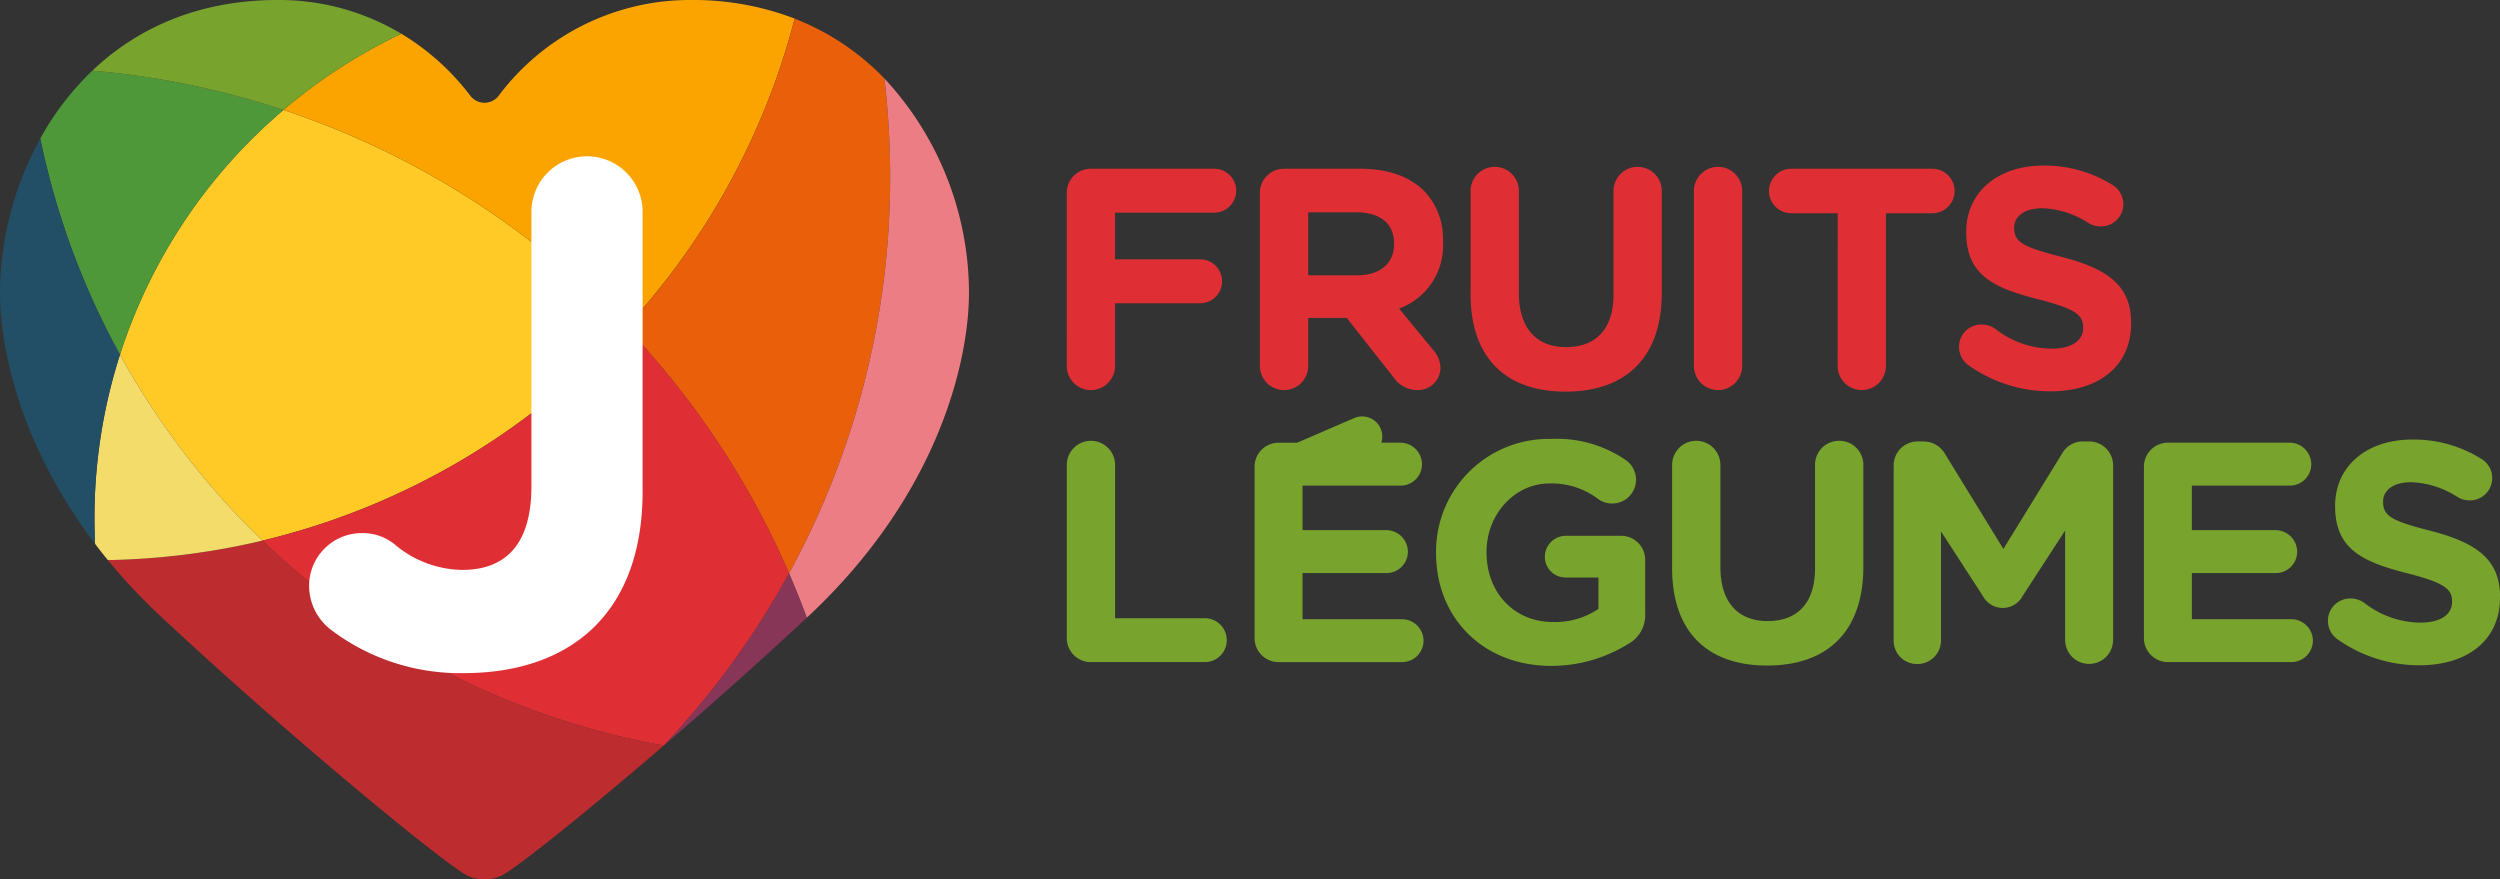
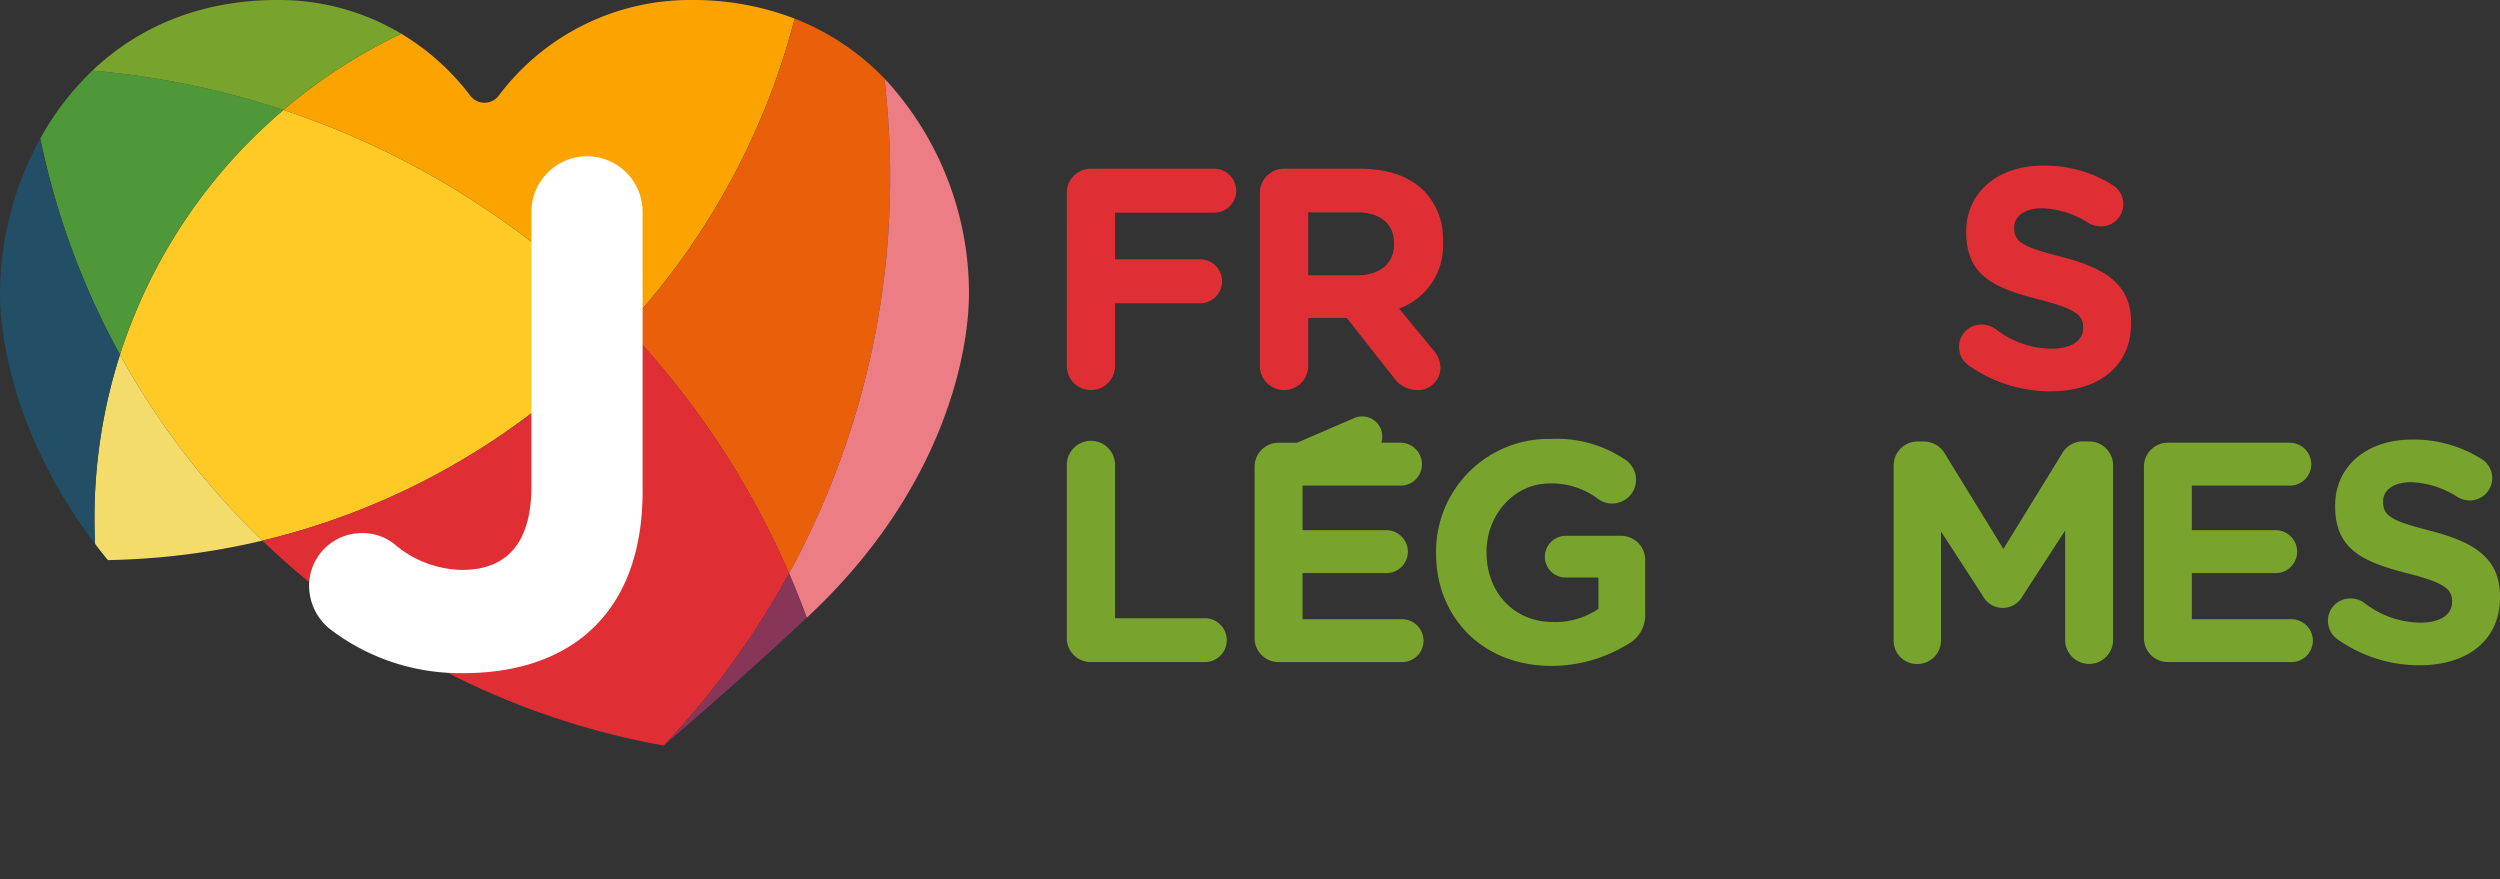
<svg xmlns="http://www.w3.org/2000/svg" width="280" height="98.489" viewBox="0 0 280 98.489">
  <rect x="0" y="0" width="280" height="98.489" fill="#333333" stroke="none" />
  <g transform="translate(-382.54 -220.237)">
    <g transform="translate(502.022 238.784)">
      <path d="M609.574,258.85a2.683,2.683,0,0,1,2.7-2.7h13.764a2.458,2.458,0,1,1,0,4.915h-11.06v5.232h9.48a2.458,2.458,0,1,1,0,4.915h-9.48v7.022a2.7,2.7,0,0,1-5.407,0Z" transform="translate(-609.574 -255.796)" fill="#e02f34" />
      <path d="M650.673,258.85a2.683,2.683,0,0,1,2.7-2.7h8.532c3.125,0,5.547.878,7.163,2.493a7.717,7.717,0,0,1,2.106,5.618v.07a7.5,7.5,0,0,1-4.915,7.478l3.757,4.564a3.151,3.151,0,0,1,.878,2.071,2.515,2.515,0,0,1-2.563,2.493,3.235,3.235,0,0,1-2.669-1.4L660.4,272.86H656.08v5.372a2.7,2.7,0,1,1-5.407,0Zm10.884,9.234c2.633,0,4.143-1.4,4.143-3.476v-.07c0-2.317-1.615-3.511-4.249-3.511H656.08v7.057Z" transform="translate(-629.044 -255.796)" fill="#e02f34" />
-       <path d="M695.508,270V258.45a2.7,2.7,0,1,1,5.407,0v11.411c0,4,2,6.074,5.3,6.074s5.3-2,5.3-5.9V258.45a2.7,2.7,0,1,1,5.407,0v11.376c0,7.443-4.178,11.094-10.779,11.094S695.508,277.235,695.508,270Z" transform="translate(-650.283 -255.606)" fill="#e02f34" />
-       <path d="M743.034,258.45a2.7,2.7,0,1,1,5.407,0v19.592a2.7,2.7,0,0,1-5.407,0Z" transform="translate(-672.797 -255.606)" fill="#e02f34" />
-       <path d="M766.713,261.133h-5.2a2.493,2.493,0,1,1,0-4.986h15.8a2.493,2.493,0,0,1,0,4.986h-5.2v17.1a2.7,2.7,0,1,1-5.407,0Z" transform="translate(-680.372 -255.796)" fill="#e02f34" />
      <path d="M800.473,277.81a2.525,2.525,0,0,1-1.018-2.036,2.488,2.488,0,0,1,2.528-2.493,2.6,2.6,0,0,1,1.545.492,10.366,10.366,0,0,0,6.285,2.212c2.211,0,3.546-.878,3.546-2.318v-.07c0-1.369-.843-2.071-4.951-3.125-4.951-1.264-8.146-2.633-8.146-7.513v-.071c0-4.459,3.581-7.408,8.6-7.408a14.27,14.27,0,0,1,7.795,2.177,2.5,2.5,0,0,1-1.334,4.635,2.593,2.593,0,0,1-1.369-.386,10.23,10.23,0,0,0-5.161-1.65c-2.071,0-3.16.948-3.16,2.142v.071c0,1.615,1.054,2.141,5.3,3.23,4.986,1.3,7.795,3.09,7.795,7.373v.071c0,4.88-3.722,7.619-9.023,7.619A15.866,15.866,0,0,1,800.473,277.81Z" transform="translate(-699.526 -255.48)" fill="#e02f34" />
      <g transform="translate(0 28.085)">
        <path d="M624.987,333.922H614.981V316.753a2.7,2.7,0,0,0-5.407,0v19.381a2.683,2.683,0,0,0,2.7,2.7h12.709a2.458,2.458,0,1,0,0-4.915Z" transform="translate(-609.574 -311.311)" fill="#78a42e" />
        <path d="M666.04,331.563H654.91V326.4h9.375a2.4,2.4,0,0,0,2.422-2.387,2.427,2.427,0,0,0-2.422-2.422H654.91v-4.986h10.954a2.4,2.4,0,0,0,2.422-2.388,2.427,2.427,0,0,0-2.422-2.422h-2.135a2.248,2.248,0,0,0-3.034-2.756L654.3,311.8h-2.062a2.683,2.683,0,0,0-2.7,2.7v19.17a2.683,2.683,0,0,0,2.7,2.7h13.8a2.4,2.4,0,0,0,2.422-2.387A2.428,2.428,0,0,0,666.04,331.563Z" transform="translate(-628.506 -308.846)" fill="#78a42e" />
        <path d="M708.884,324.5H702.7a2.352,2.352,0,0,0-2.352,2.352,2.322,2.322,0,0,0,2.352,2.317h3.651v3.511a8.626,8.626,0,0,1-5.091,1.475c-4.354,0-7.444-3.3-7.444-7.795v-.07c0-4.178,3.125-7.654,7.057-7.654a8.607,8.607,0,0,1,5.372,1.685,2.633,2.633,0,0,0,1.65.561,2.667,2.667,0,0,0,2.668-2.668,2.7,2.7,0,0,0-1.124-2.177,13.616,13.616,0,0,0-8.391-2.388,12.615,12.615,0,0,0-12.885,12.71v.071c0,7.267,5.266,12.639,12.92,12.639a16.35,16.35,0,0,0,8.6-2.458,3.654,3.654,0,0,0,1.9-3.441V327.2A2.683,2.683,0,0,0,708.884,324.5Z" transform="translate(-646.807 -311.121)" fill="#78a42e" />
-         <path d="M757.095,314.05a2.682,2.682,0,0,0-2.7,2.7V328.34c0,3.9-2,5.9-5.3,5.9s-5.3-2.072-5.3-6.074V316.753a2.7,2.7,0,0,0-5.407,0V328.3c0,7.233,4.038,10.919,10.639,10.919s10.779-3.651,10.779-11.094V316.753A2.682,2.682,0,0,0,757.095,314.05Z" transform="translate(-670.593 -311.311)" fill="#78a42e" />
        <path d="M807.424,314.183h-.6a2.648,2.648,0,0,0-2.422,1.369l-6.566,10.673-6.531-10.638a2.776,2.776,0,0,0-2.458-1.4h-.6a2.683,2.683,0,0,0-2.7,2.7v19.592a2.608,2.608,0,0,0,2.633,2.633,2.637,2.637,0,0,0,2.668-2.633V324.26l4.67,7.2a2.528,2.528,0,0,0,4.494,0l4.74-7.3v12.254a2.686,2.686,0,1,0,5.372,0V316.886A2.683,2.683,0,0,0,807.424,314.183Z" transform="translate(-692.939 -311.374)" fill="#78a42e" />
        <path d="M855.295,334.217h-11.13v-5.162h9.375a2.4,2.4,0,0,0,2.422-2.387,2.427,2.427,0,0,0-2.422-2.422h-9.375V319.26h10.954a2.4,2.4,0,0,0,2.423-2.388,2.428,2.428,0,0,0-2.423-2.422H841.5a2.682,2.682,0,0,0-2.7,2.7v19.17a2.682,2.682,0,0,0,2.7,2.7h13.8a2.4,2.4,0,0,0,2.422-2.387A2.427,2.427,0,0,0,855.295,334.217Z" transform="translate(-718.161 -311.501)" fill="#78a42e" />
        <path d="M889.438,324c-4.248-1.088-5.3-1.615-5.3-3.23V320.7c0-1.194,1.088-2.141,3.16-2.141a10.228,10.228,0,0,1,5.161,1.65,2.594,2.594,0,0,0,1.369.387,2.5,2.5,0,0,0,1.334-4.635,14.266,14.266,0,0,0-7.795-2.177c-5.021,0-8.6,2.949-8.6,7.408v.07c0,4.88,3.2,6.25,8.146,7.514,4.108,1.054,4.951,1.756,4.951,3.125v.07c0,1.44-1.334,2.317-3.546,2.317a10.364,10.364,0,0,1-6.285-2.212,2.6,2.6,0,0,0-1.545-.492,2.488,2.488,0,0,0-2.528,2.493,2.523,2.523,0,0,0,1.018,2.036,15.859,15.859,0,0,0,9.234,2.95c5.3,0,9.023-2.739,9.023-7.619v-.07C897.232,327.09,894.424,325.3,889.438,324Z" transform="translate(-736.714 -311.185)" fill="#78a42e" />
      </g>
    </g>
    <g transform="translate(382.54 220.237)">
      <path d="M426.386,243.633q-1.858,1.579-3.587,3.3a60.03,60.03,0,0,0-14.727,24.11,87.313,87.313,0,0,0,15.957,20.825,80.93,80.93,0,0,0,40.723-23.9A93.871,93.871,0,0,0,426.386,243.633Z" transform="translate(-394.636 -231.32)" fill="#ffca25" />
      <path d="M488.521,220.237a26.773,26.773,0,0,0-21.572,10.751,2,2,0,0,1-3.131,0,27.378,27.378,0,0,0-7.748-6.972,60.114,60.114,0,0,0-13.2,8.533,93.872,93.872,0,0,1,38.366,24.337,80.822,80.822,0,0,0,18.886-34.565A31.726,31.726,0,0,0,488.521,220.237Z" transform="translate(-411.12 -220.237)" fill="#fba400" />
      <path d="M544.705,230.9a28.123,28.123,0,0,0-10.047-6.7,80.824,80.824,0,0,1-18.886,34.565,93.958,93.958,0,0,1,18.256,27.57,92.391,92.391,0,0,0,11.325-44.46A93.673,93.673,0,0,0,544.705,230.9Z" transform="translate(-445.656 -222.113)" fill="#ea5f0a" fill-rule="evenodd" />
      <path d="M552.579,297.21c14.672-13.7,18.037-28.7,18.037-36.294a35.339,35.339,0,0,0-9.477-23.988,93.66,93.66,0,0,1,.649,10.976,92.39,92.39,0,0,1-11.325,44.46q1.058,2.45,1.984,4.968Z" transform="translate(-462.09 -228.144)" fill="#ec7d84" fill-rule="evenodd" />
      <path d="M479.116,289.877a80.93,80.93,0,0,1-40.722,23.9,86.721,86.721,0,0,0,44.952,22.949,93.105,93.105,0,0,0,14.027-19.277A93.958,93.958,0,0,0,479.116,289.877Z" transform="translate(-409 -253.227)" fill="#e02f34" fill-rule="evenodd" />
      <path d="M539.82,347.233q-.92-2.519-1.984-4.968a93.1,93.1,0,0,1-14.027,19.277h0C528.908,357.161,534.5,352.2,539.82,347.233Z" transform="translate(-449.463 -278.045)" fill="#883658" fill-rule="evenodd" />
-       <path d="M411.452,343.806c14.673,13.7,31.458,27.448,34.2,28.947a4.541,4.541,0,0,0,4.047,0c1.742-.951,9.141-6.84,18.063-14.515a86.717,86.717,0,0,1-44.955-22.95,81.13,81.13,0,0,1-17.313,2.183A65.646,65.646,0,0,0,411.452,343.806Z" transform="translate(-393.415 -274.74)" fill="#bd2c2e" fill-rule="evenodd" />
      <path d="M402.641,314.062c0,.953.025,1.9.069,2.842.46.607.935,1.214,1.434,1.821a81.129,81.129,0,0,0,17.313-2.183A87.311,87.311,0,0,1,405.5,295.717h0A59.988,59.988,0,0,0,402.641,314.062Z" transform="translate(-392.062 -255.994)" fill="#f4dc6a" />
      <path d="M396.946,235.275a31.537,31.537,0,0,0-5.832,7.6,86.332,86.332,0,0,0,8.925,24.21,60.031,60.031,0,0,1,14.727-24.11q1.723-1.723,3.587-3.3A93.359,93.359,0,0,0,396.946,235.275Z" transform="translate(-386.602 -227.361)" fill="#4f9839" fill-rule="evenodd" />
      <path d="M436.8,224.017a26.7,26.7,0,0,0-13.825-3.78c-8.939,0-15.8,3.182-20.78,7.914a93.363,93.363,0,0,1,21.406,4.4A60.113,60.113,0,0,1,436.8,224.017Z" transform="translate(-391.852 -220.237)" fill="#78a42e" fill-rule="evenodd" />
      <path d="M395.976,273.926a86.372,86.372,0,0,1-8.924-24.212,36.338,36.338,0,0,0-4.512,17.259c0,6.1,2.179,16.991,10.648,28.141-.044-.943-.069-1.891-.069-2.844A60.006,60.006,0,0,1,395.976,273.926Z" transform="translate(-382.54 -234.201)" fill="#224f66" />
    </g>
    <g transform="translate(417.161 237.742)">
      <path d="M450.67,306.454a6.216,6.216,0,0,1-2.345-4.771,5.9,5.9,0,0,1,5.9-5.982,5.642,5.642,0,0,1,3.719,1.294,11.938,11.938,0,0,0,7.519,2.829c4.851,0,7.761-2.829,7.761-9.378V259.724a6.225,6.225,0,0,1,12.451,0v31.288c0,6.71-1.94,11.723-5.336,15.118-3.476,3.477-8.569,5.255-14.714,5.255A23.955,23.955,0,0,1,450.67,306.454Z" transform="translate(-448.325 -253.499)" fill="#fff" />
    </g>
  </g>
</svg>